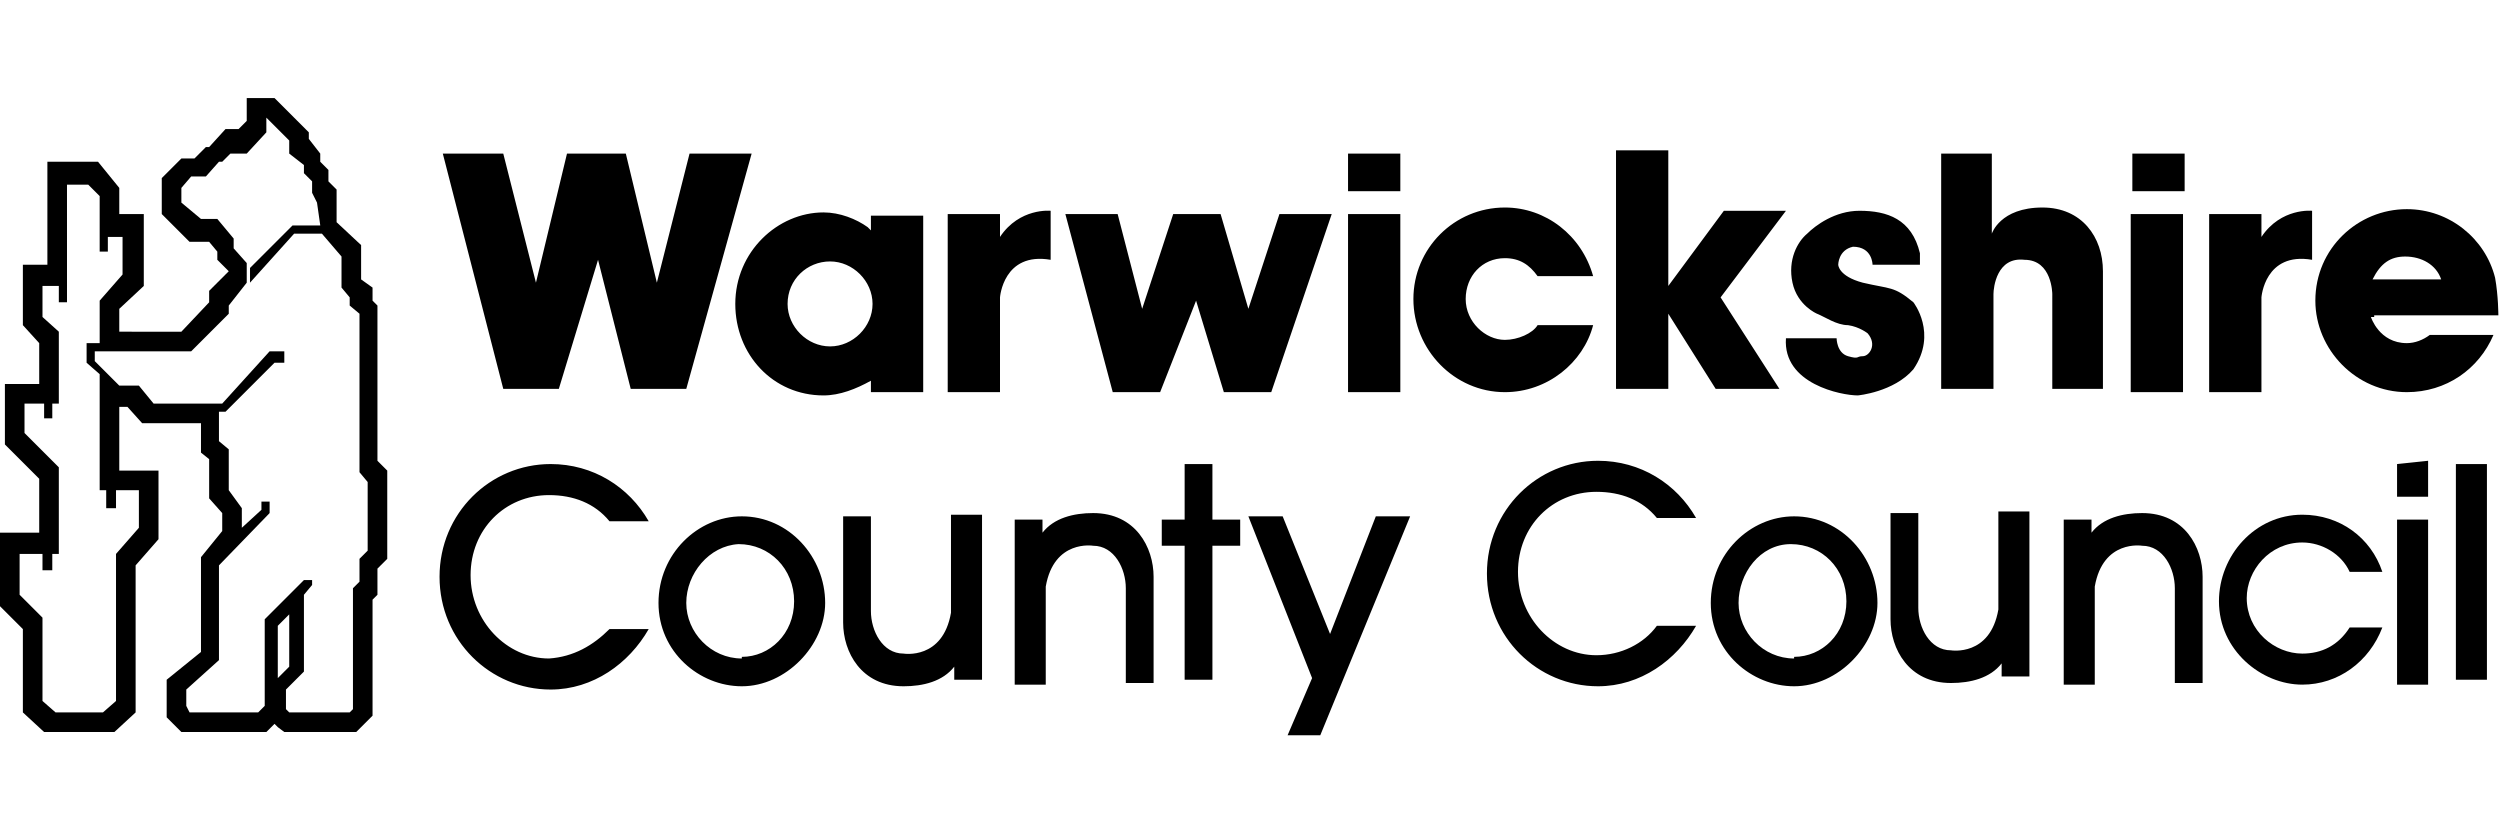
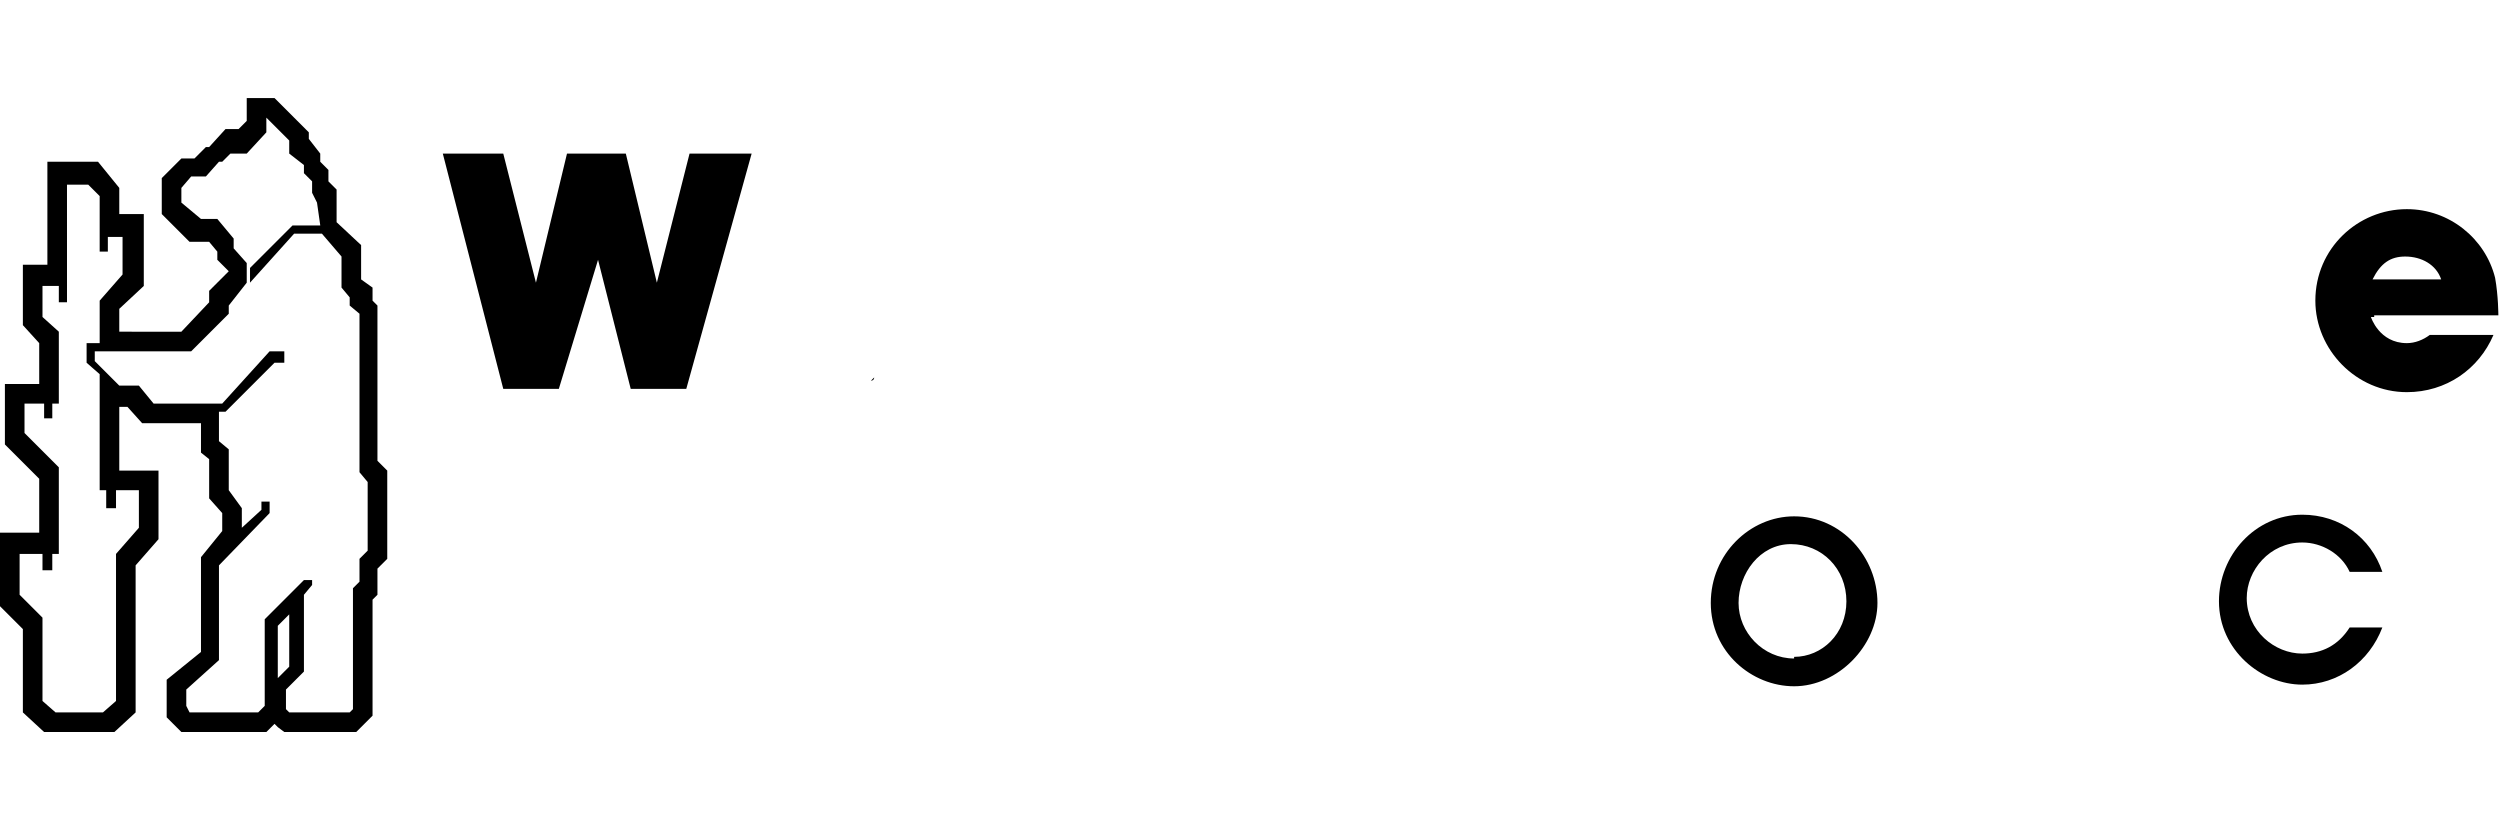
<svg xmlns="http://www.w3.org/2000/svg" width="153" height="51" viewBox="0 0 153 51">
  <path fill="#000" d="M15.1 6v1.4l-.5.5h-.8l-1 1.1h-.2l-.7.7h-.8l-1.2 1.2v2.2l1.7 1.7h1.2l.5.6v.5l.7.7-1.2 1.2v.7l-1.7 1.8H7.3v-1.4l1.5-1.4v-4.4H7.3v-1.6L6 9.9H2.9v6.3H1.4v3.7l1 1.1v2.5H.3v3.7l2.1 2.1v3.3H0v4.5l1.4 1.4v5.1l1.3 1.2H7l1.3-1.2v-9L9.7 33v-4.2H7.3v-3.9h.5l.9 1h3.6v1.8l.5.4v2.4l.8.9v1.1l-1.3 1.6v5.8l-2.1 1.7v2.3l.9.9h5.2l.5-.5.2.2v-6.2l.7-.7v3.2l-.7.7v.7h.5l1.1-1.1v-4.7l.5-.6v-.3h-.5l-2.4 2.4v5.3l-.4.4h-4.2l-.2-.4v-1l2-1.8v-5.8l3.1-3.2v-.7H16v.5l-1.2 1.1v-1.2L14 30v-2.5l-.6-.5v-1.8h.4l3-3h.6v-.7h-.9l-2.9 3.2H9.4l-.9-1.1H7.3l-1.5-1.5v-.6h.3V21h-.8v1.2l.8.7V30h.4v1.1h.6V30h1.4v2.3l-1.4 1.6v9l-.8.7H3.4l-.8-.7v-5.1l-1.4-1.4v-2.5h1.4v1h.6v-1h.4v-5.3l-2.1-2.1v-1.8h1.2v.9h.5v-.9h.4v-4.4l-1-.9v-1.9h1v1h.5V11.3h1.3l.7.7v3.4h.5v-.9h.9v2.3l-1.4 1.6v3.1h5.6l2.3-2.3v-.5l1.1-1.4v-1.2l-.8-.9v-.6l-1-1.2h-1l-1.2-1v-.9l.6-.7h.9l.8-.9h.2l.5-.5h1l1.2-1.3v-.9l1.4 1.4v.8l.9.7v.5l.5.5v.7l.3.6.2 1.4h-1.7l-2.6 2.6v.9l2.7-3h1.7l1.2 1.4v1.9l.5.6v.5l.6.5v9.7l.5.6v4.2l-.5.5v1.4l-.4.4v7.4l-.2.2h-3.7l-.2-.2v-1.2H17v2.3l.4.3h4.4l1-1v-7.1l.3-.3v-1.6l.6-.6v-5.4l-.6-.6v-9.5l-.3-.3v-.8l-.7-.5V15l-1.5-1.4v-2l-.5-.5v-.7l-.5-.5v-.5l-.7-.9v-.4L16.8 6zM27.1 9.4h3.7l2 7.9 1.9-7.9h3.6l1.9 7.9 2-7.9H46l-4 14.4h-3.4l-2-7.9-2.4 7.9h-3.4zM53.3 23.3s.2 0 .2-.2" />
-   <path fill="#000" d="M53.3 23.3c-.9.5-1.9.9-2.9.9-3.1 0-5.4-2.5-5.4-5.6h3.2c0 1.4 1.2 2.6 2.6 2.6s2.6-1.2 2.6-2.6c0-1.4-1.2-2.6-2.6-2.6s-2.6 1.1-2.6 2.6H45c0-3.2 2.6-5.6 5.4-5.6 1 0 2 .4 2.7.9l.2.2V13.2h3.2V24h-3.2v-.7M61.3 13.1H58V24h3.2v-5.8s.2-2.8 3.1-2.3v-3s-1.9-.2-3.1 1.6v-1.4zM37.3 38.5h2.4c-1.2 2.1-3.4 3.7-6 3.7-3.7 0-6.8-3-6.8-6.9s3.1-6.9 6.8-6.9c2.6 0 4.8 1.4 6 3.5h-2.4c-.9-1.1-2.2-1.6-3.7-1.6-2.7 0-4.8 2.1-4.8 4.9 0 2.8 2.2 5.1 4.8 5.1 1.5-.1 2.7-.8 3.7-1.8M58.4 40.8c-.7.9-1.9 1.2-3.1 1.2-2.6 0-3.7-2.1-3.7-3.9v-6.5h1.7v5.8c0 1.2.7 2.6 2 2.6 0 0 2.4.4 2.9-2.5v-6h1.9v10.1h-1.7v-.8zM65.2 13.1h3.2l1.5 5.8 1.9-5.8h2.9l1.7 5.8 1.9-5.8h3.2L77.8 24h-2.9l-1.7-5.6L71 24h-2.9zM63.8 32.6c.7-.9 1.9-1.2 3.1-1.2 2.6 0 3.7 2.1 3.7 3.9v6.5h-1.7V36c0-1.2-.7-2.6-2-2.6 0 0-2.4-.4-2.9 2.5v6h-1.9V31.8h1.7v.8zM71.1 31.8h1.4v-3.4h1.7v3.4h1.7v1.6h-1.7v8.2h-1.7v-8.2h-1.4zM76.4 31.6h2.1l2.9 7.2 2.8-7.2h2.1L80.8 45h-2l1.5-3.5zM94.1 19.9c-.3.5-1.2.9-2 .9-1.2 0-2.4-1.1-2.4-2.5s1-2.5 2.4-2.5c.9 0 1.5.4 2 1.1h3.4c-.7-2.5-2.9-4.2-5.4-4.2-3.1 0-5.6 2.5-5.6 5.6S89 24 92.1 24c2.6 0 4.8-1.8 5.4-4.1h-3.4zM98.9 9.2v14.6h3.2v-4.6l2.9 4.6h3.9l-3.6-5.6 4-5.3h-3.8l-3.4 4.6V9.2zM113.7 24.2c-1 0-4.6-.7-4.4-3.5h3.1s0 .9.7 1.1c.7.2.5 0 .9 0s.9-.7.3-1.4c0 0-.5-.4-1.2-.5-.7 0-1.4-.5-1.9-.7 0 0-1.2-.5-1.5-1.9-.3-1.4.3-2.5.9-3 .5-.5 1.7-1.4 3.2-1.4 1.7 0 3.2.5 3.7 2.6v.7h-2.9s0-1.1-1.2-1.1c-.9.2-.9 1.1-.9 1.1s0 .7 1.5 1.1c1.7.4 1.9.2 3.1 1.2 0 0 1.5 1.9 0 4.1-1.2 1.4-3.4 1.6-3.4 1.6M101.4 38.3h2.4c-1.2 2.1-3.4 3.7-6 3.7-3.7 0-6.8-3-6.8-6.9s3.1-6.9 6.8-6.9c2.6 0 4.8 1.4 6 3.5h-2.4c-.9-1.1-2.2-1.6-3.7-1.6-2.7 0-4.8 2.1-4.8 4.9 0 2.8 2.2 5.1 4.8 5.1 1.5 0 2.9-.7 3.7-1.8M122.5 40.6c-.7.9-1.9 1.2-3.1 1.2-2.6 0-3.7-2.1-3.7-3.9v-6.5h1.7v5.8c0 1.2.7 2.6 2 2.6 0 0 2.4.4 2.9-2.5v-6h1.9v10.1h-1.7v-.8zM122 18v5.8h-3.2V9.4h3.1v4.9s.5-1.6 3.1-1.6c2.4 0 3.7 1.8 3.7 3.9v7.2h-3.1V18s0-2.1-1.7-2.1c-1.7-.2-1.9 1.7-1.9 2.1M128 32.6c.7-.9 1.9-1.2 3.1-1.2 2.6 0 3.7 2.1 3.7 3.9v6.5h-1.7V36c0-1.2-.7-2.6-2-2.6 0 0-2.4-.4-2.9 2.5v6h-1.9V31.8h1.7v.8zM138.4 13.1h-3.2V24h3.2v-5.8s.2-2.8 3.1-2.3v-3s-1.9-.2-3.1 1.6v-1.4zM146.7 31.8h1.9v10.1h-1.9zM150.3 28.4h1.9v13.2h-1.9zM146.7 28.4v2h1.9v-2.2zM82.5 9.4h3.2v2.3h-3.2zM82.5 13.1h3.2V24h-3.2zM130.5 9.4h3.2v2.3h-3.2zM130.4 13.1h3.2V24h-3.2zM42 36.9c0 1.8 1.5 3.4 3.4 3.4V42c-2.6 0-5.1-2.1-5.1-5.1s2.4-5.3 5.1-5.3c2.9 0 5.1 2.5 5.1 5.3 0 2.6-2.4 5.1-5.1 5.1v-1.8c1.7 0 3.2-1.4 3.2-3.4s-1.5-3.5-3.4-3.5c-1.8.1-3.2 1.8-3.2 3.6" />
  <g>
    <path fill="#000" d="M106.4 36.9c0 1.8 1.5 3.4 3.4 3.4V42c-2.6 0-5.1-2.1-5.1-5.1s2.4-5.3 5.1-5.3c2.9 0 5.1 2.5 5.1 5.3 0 2.6-2.4 5.1-5.1 5.1v-1.8c1.7 0 3.2-1.4 3.2-3.4s-1.5-3.5-3.4-3.5-3.2 1.8-3.2 3.6M145.3 17.1h4.1c-.3-.9-1.2-1.4-2.2-1.4-.9 0-1.5.4-2 1.4h.1v2.3h-.2s.5 1.6 2.2 1.6c.5 0 1-.2 1.4-.5h3.9c-.9 2.1-2.9 3.5-5.3 3.5-3.1 0-5.6-2.6-5.6-5.6 0-3.2 2.6-5.6 5.6-5.6 2.6 0 4.8 1.8 5.4 4.2.2 1.1.2 2.3.2 2.3h-7.7l.1-2.2z" />
  </g>
  <g>
    <path fill="#000" d="M140.9 33.2c1.2 0 2.4.7 2.9 1.8h2c-.7-2.1-2.6-3.5-4.9-3.5-2.9 0-5.1 2.5-5.1 5.3 0 3 2.6 5.1 5.1 5.1 2.2 0 4.1-1.4 4.9-3.5h-2 2-2c-.7 1.1-1.7 1.6-2.9 1.6-1.7 0-3.4-1.4-3.4-3.4 0-1.7 1.4-3.4 3.4-3.4" />
  </g>
</svg>